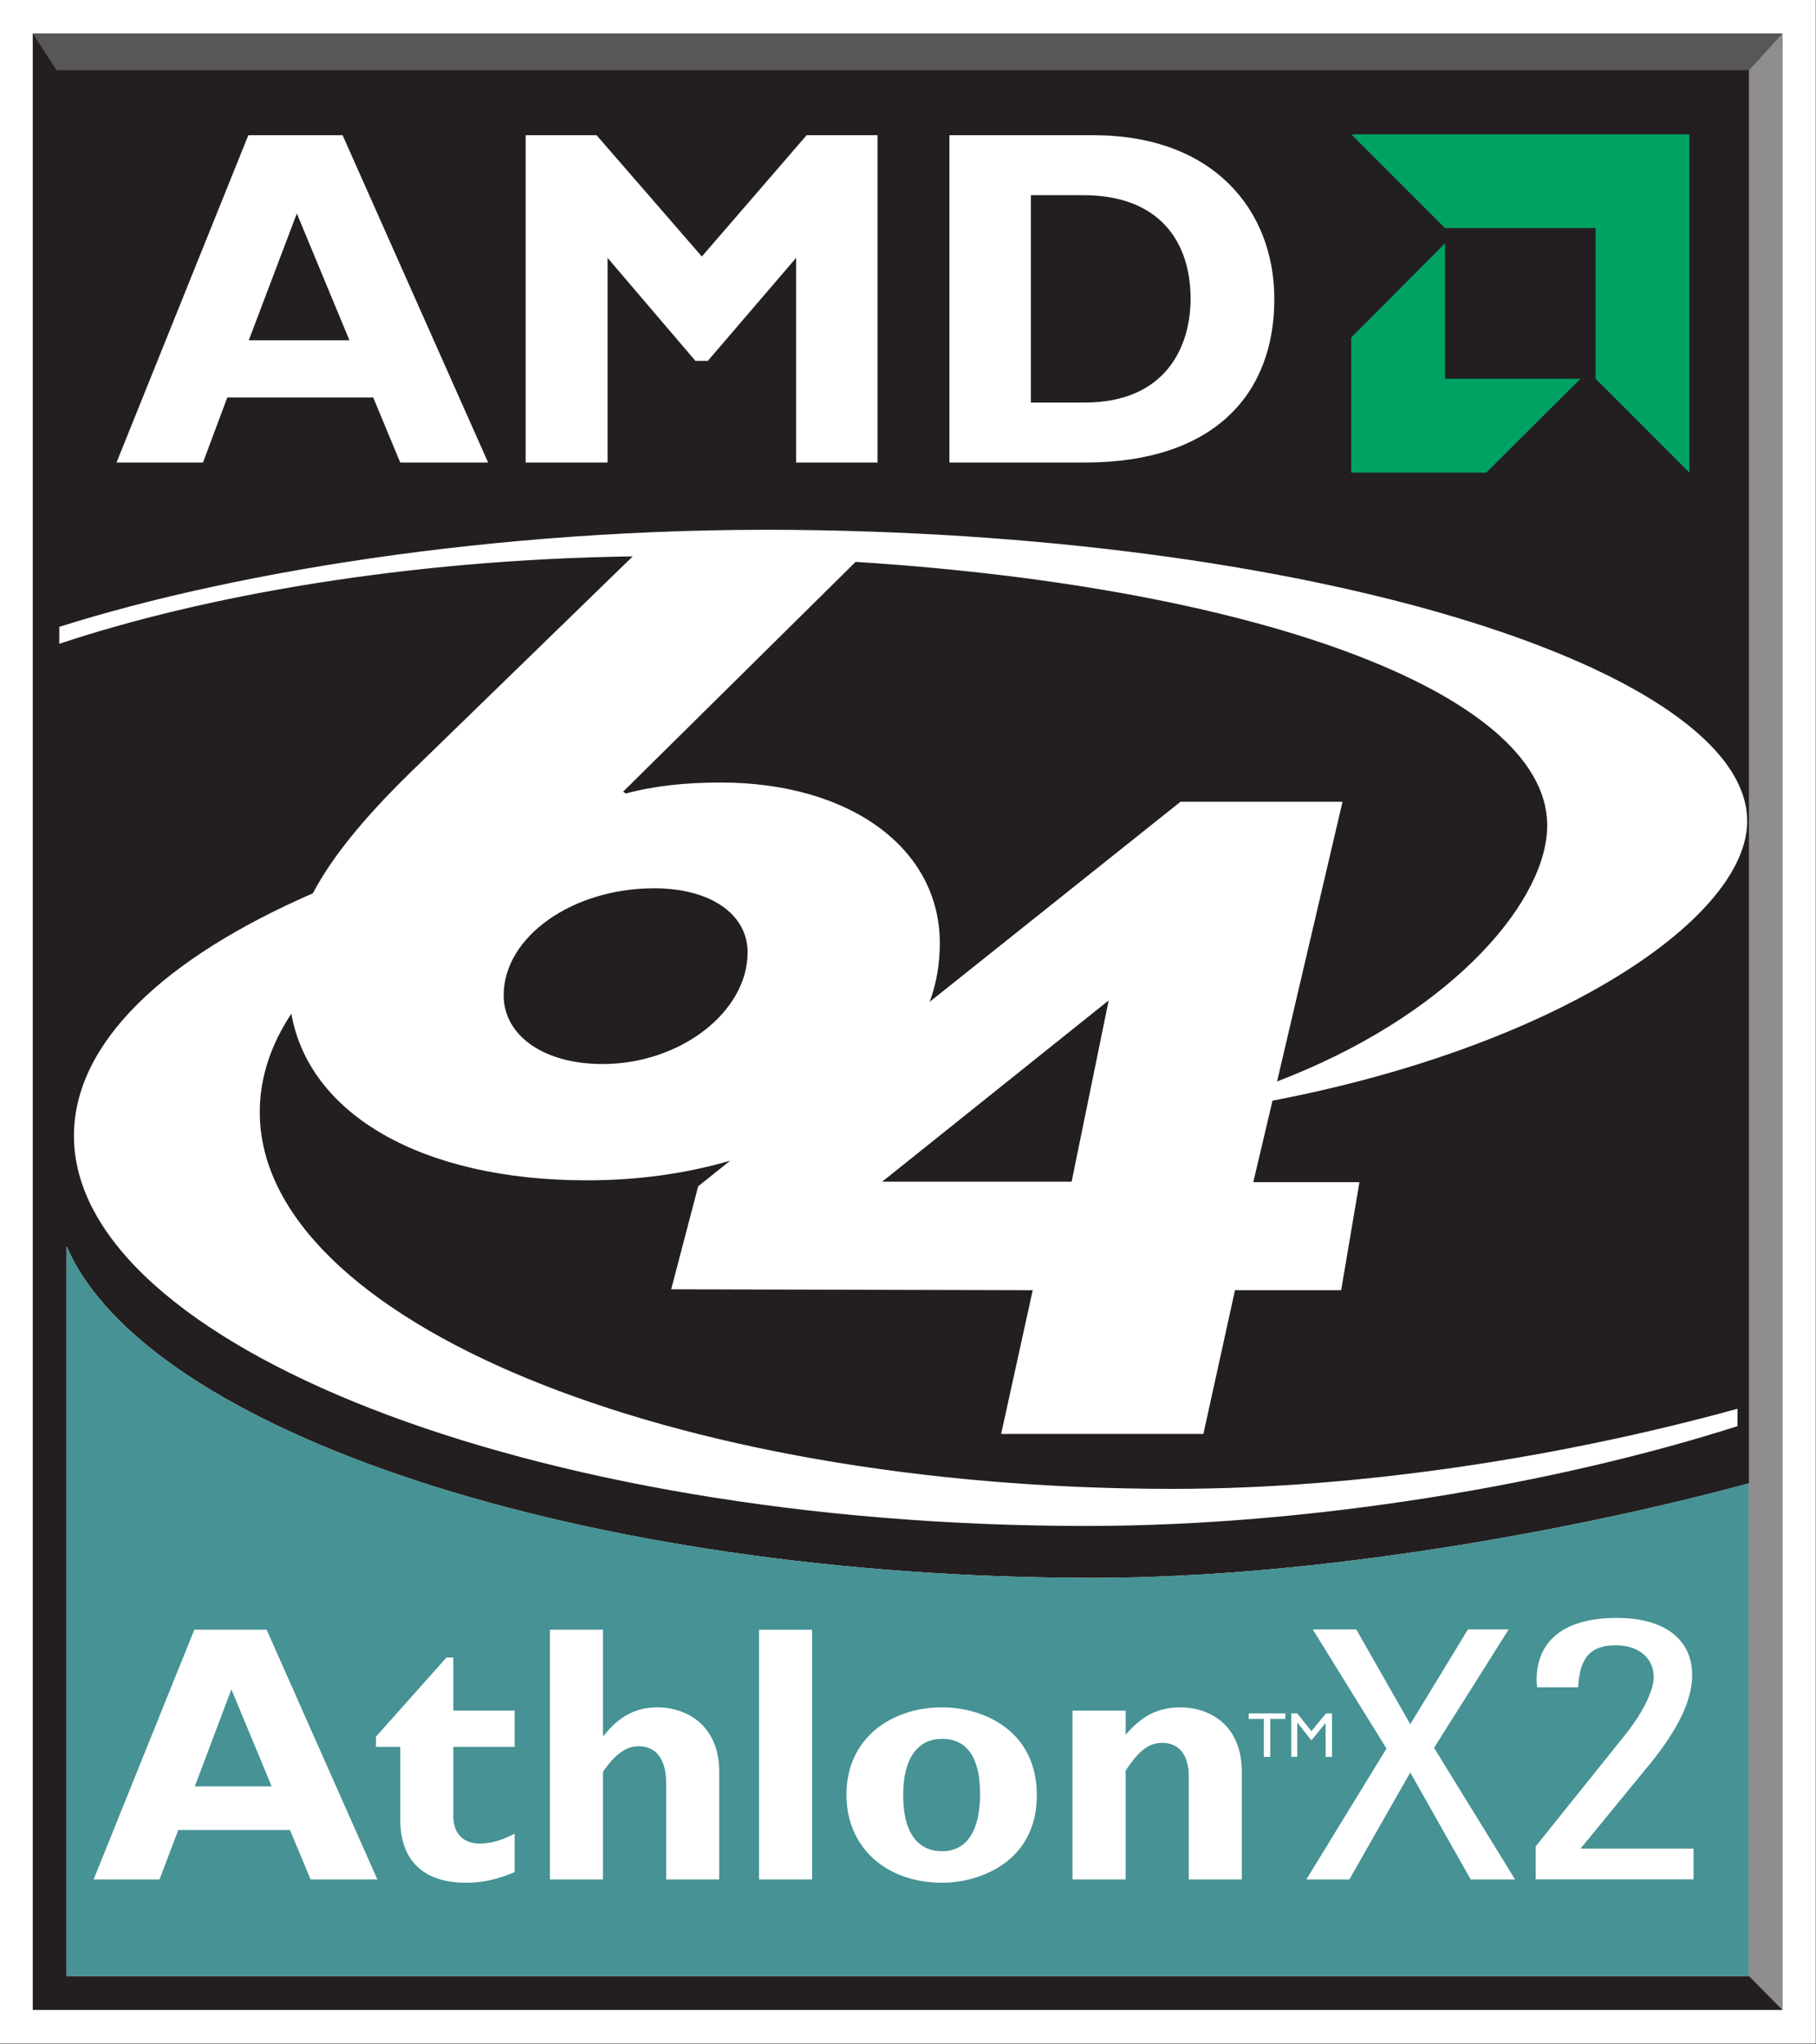
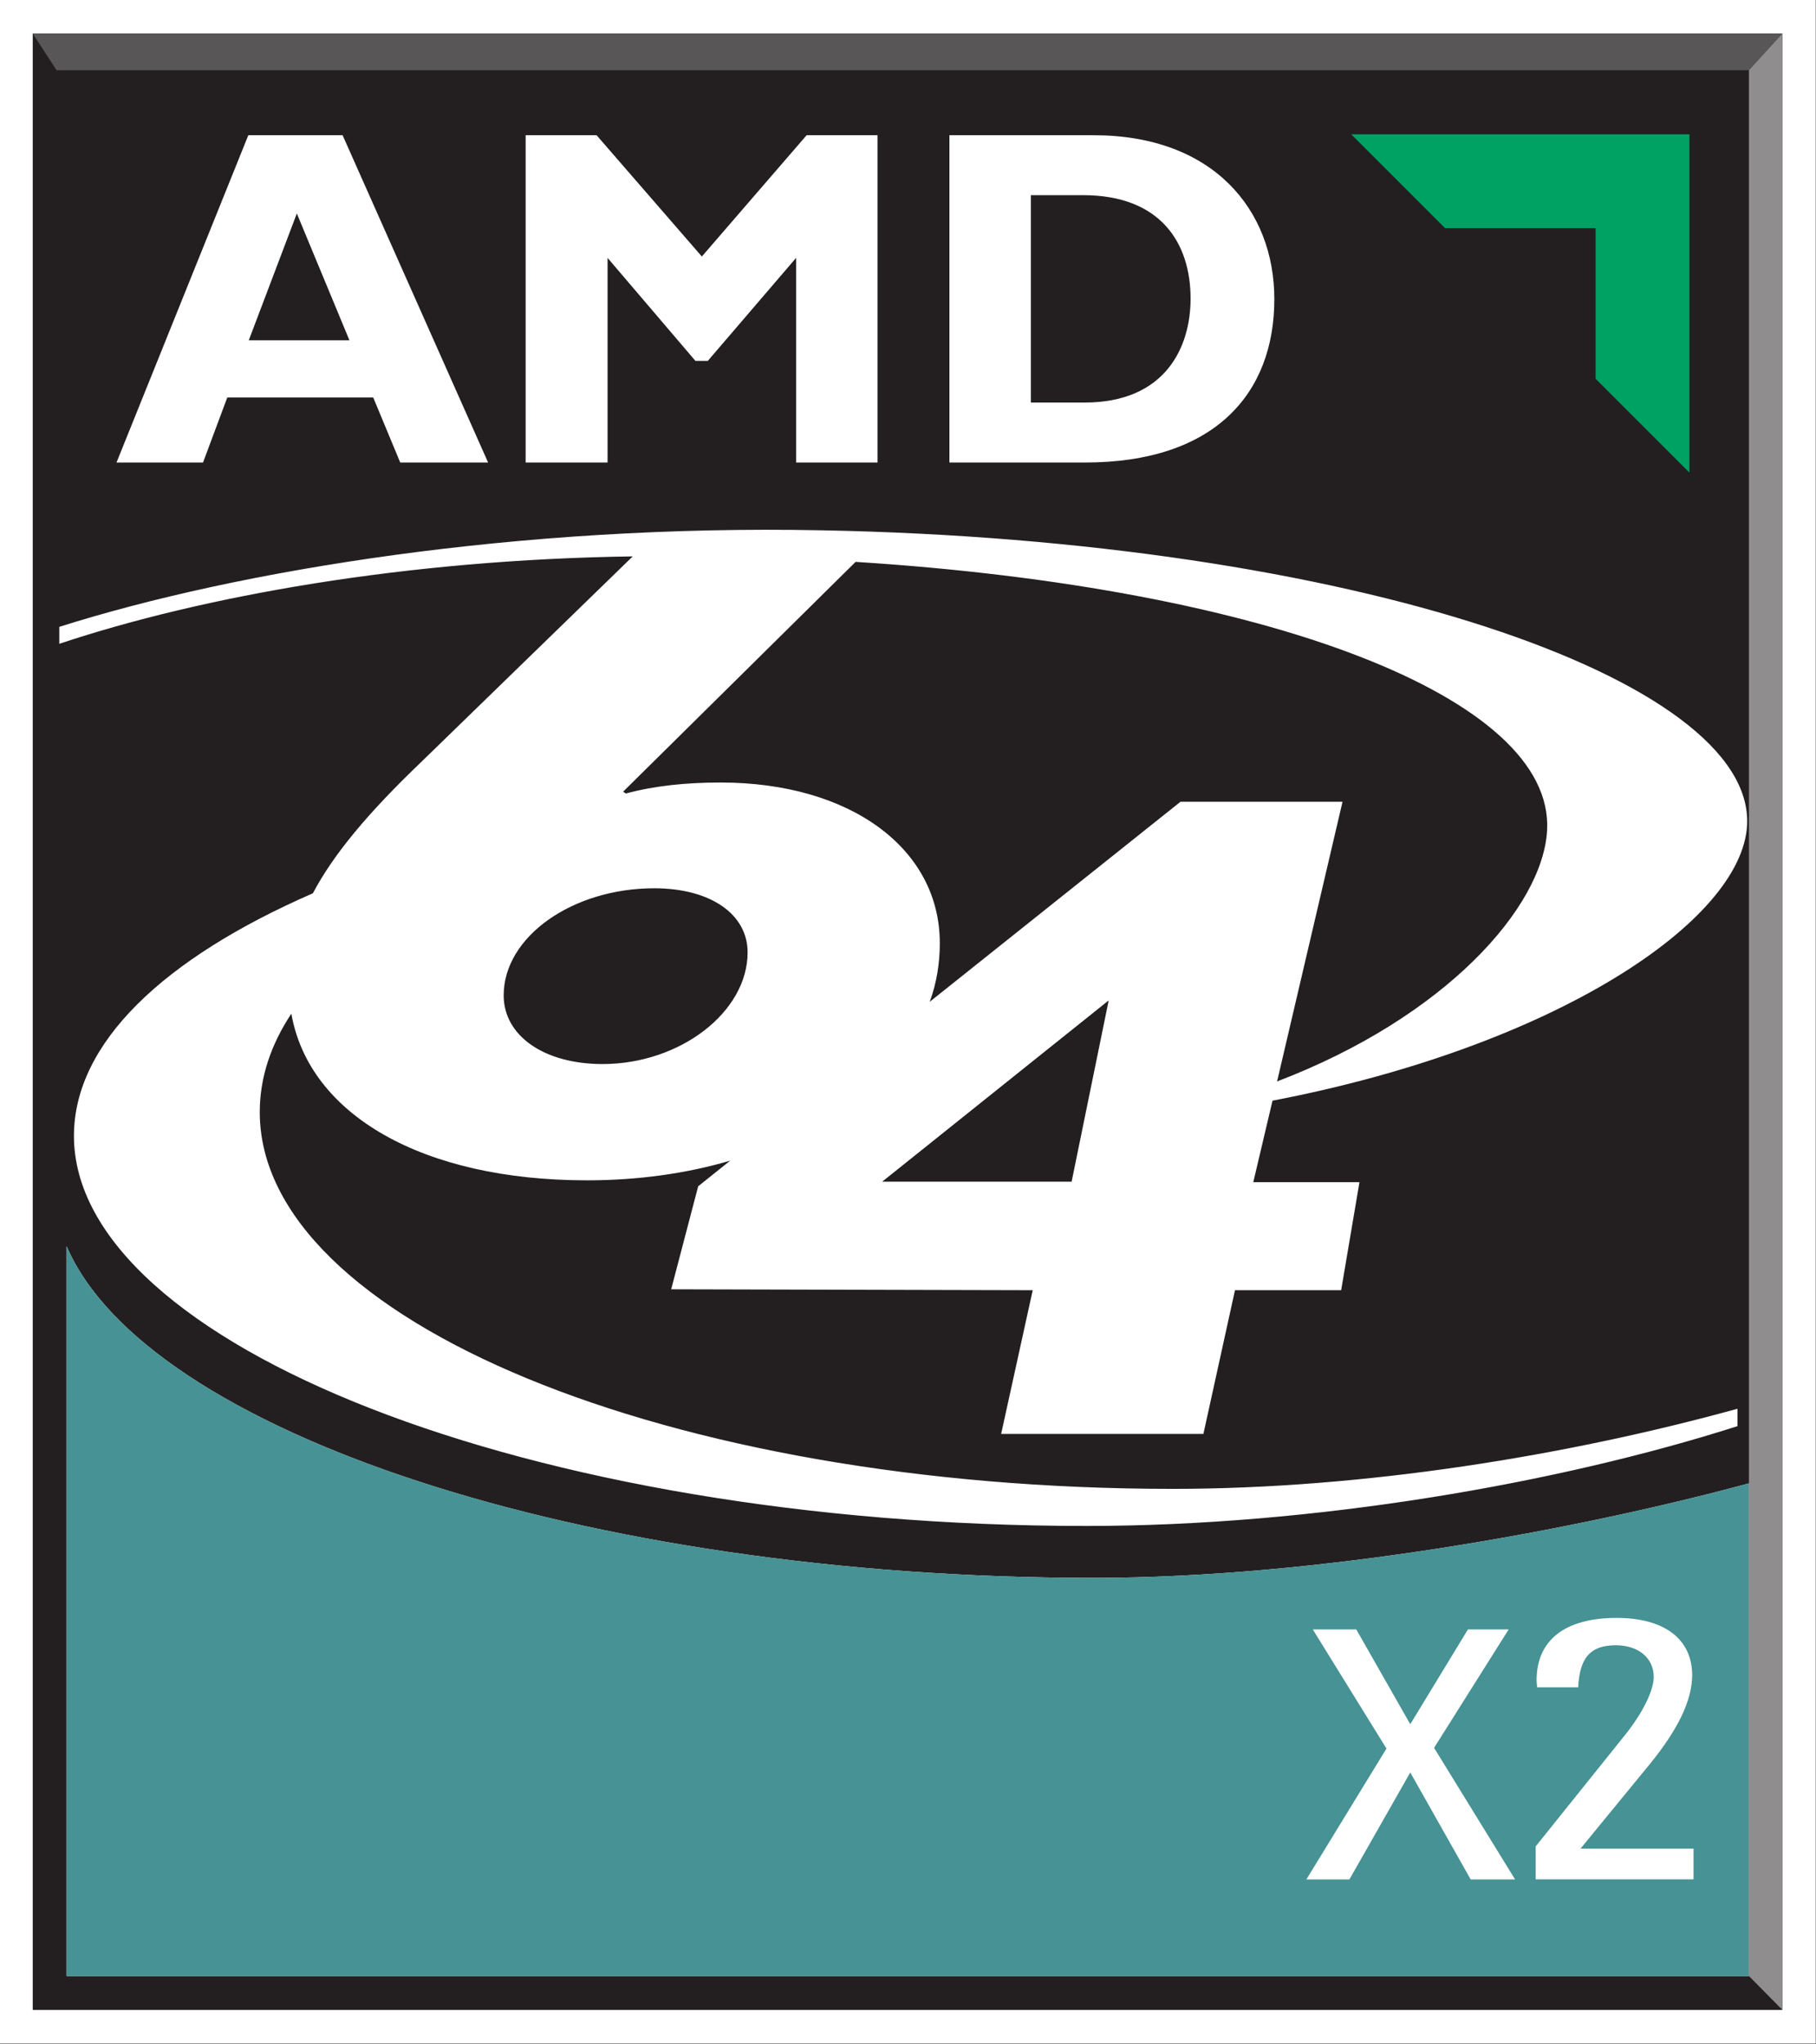
<svg xmlns="http://www.w3.org/2000/svg" version="1.0" width="531.496" height="598.027" id="svg23104">
  <rect width="100%" height="100%" fill="#333333" stroke="none" />
  <defs id="defs23106" />
  <g transform="translate(-5250.092,5199.643)" id="layer1">
    <g transform="matrix(8.93,0,0,8.93,3911.9,-7289.268)" id="g5933">
      <path d="M 149.847,300.956 L 209.363,300.956 L 209.363,233.991 L 149.847,233.991 L 149.847,300.956 z " style="fill:#ffffff;fill-rule:nonzero;stroke:none" id="path5872" />
      <path d="M 208.268,235.101 L 150.927,235.101 L 150.927,299.855 L 208.268,299.855 L 208.268,235.101 z M 207.173,298.743 L 152.037,298.743 L 152.037,274.833 C 154.632,280.877 168.941,285.698 185.695,285.698 C 193.044,285.698 201.518,284.132 207.173,282.602 L 207.173,298.743 z M 174.356,265.204 C 174.356,267.153 172.151,268.863 169.601,268.863 C 167.681,268.863 166.361,267.933 166.361,266.613 C 166.361,264.694 168.611,263.104 171.296,263.104 C 173.126,263.104 174.356,263.944 174.356,265.204 z M 178.765,272.718 L 186.19,266.778 L 184.975,272.718 L 178.765,272.718 z M 193.854,260.269 L 188.544,260.269 L 180.325,266.823 C 180.55,266.209 180.655,265.564 180.655,264.904 C 180.655,261.784 177.7,259.639 173.471,259.639 C 172.346,259.639 171.311,259.744 170.366,259.999 L 170.276,259.939 L 177.895,252.41 C 191.379,253.264 200.784,256.849 200.559,261.199 C 200.424,263.734 197.214,267.333 191.709,269.433 L 193.854,260.269 z M 194.409,272.733 L 193.809,276.273 L 190.329,276.273 L 189.294,280.982 L 182.665,280.982 L 183.7,276.273 L 171.851,276.243 L 172.736,272.868 L 173.786,272.028 C 172.361,272.448 170.771,272.673 169.091,272.673 C 163.706,272.673 159.987,270.528 159.402,267.213 C 158.727,268.233 158.367,269.313 158.367,270.438 C 158.367,277.248 171.761,282.782 188.289,282.782 C 194.574,282.782 201.249,281.687 206.798,280.157 L 206.798,280.727 C 200.934,282.602 192.924,283.997 185.455,283.997 C 167.201,283.997 152.277,278.013 152.277,271.218 C 152.277,268.173 155.217,265.399 160.107,263.269 C 160.782,261.994 161.906,260.644 163.646,258.979 L 170.591,252.23 C 163.136,252.335 156.477,253.534 151.797,255.094 L 151.797,254.539 C 157.662,252.68 166.856,251.18 176.77,251.375 C 194.139,251.705 207.353,256.249 207.113,261.034 C 206.948,264.184 200.799,268.293 191.559,270.063 L 190.929,272.733 L 194.409,272.733 z M 157.992,238.431 L 161.082,238.431 L 165.851,249.155 L 162.971,249.155 L 162.086,247.025 L 157.302,247.025 L 156.507,249.155 L 153.672,249.155 L 157.992,238.431 z M 167.081,238.431 L 169.406,238.431 L 172.856,242.405 L 176.29,238.431 L 178.615,238.431 L 178.615,249.155 L 175.945,249.155 L 175.945,242.45 L 173.051,245.825 L 172.646,245.825 L 169.766,242.45 L 169.766,249.155 L 167.081,249.155 L 167.081,238.431 z M 180.97,238.431 L 185.695,238.431 C 189.609,238.431 191.619,240.875 191.619,243.8 C 191.619,246.89 189.669,249.155 185.41,249.155 L 180.97,249.155 L 180.97,238.431 z M 161.306,245.15 L 158.007,245.15 L 159.582,240.995 L 161.306,245.15 z M 185.395,247.19 L 183.64,247.19 L 183.64,240.395 L 185.35,240.395 C 187.885,240.395 188.874,241.955 188.874,243.785 C 188.874,245.36 188.064,247.19 185.395,247.19" style="fill:#231f20;fill-rule:nonzero;stroke:none" id="path5874" />
      <path d="M 207.173,298.743 L 152.037,298.743 L 152.037,274.833 C 154.632,280.877 168.941,285.698 185.695,285.698 C 193.044,285.698 201.518,284.132 207.173,282.602 L 207.173,298.743" style="fill:#469294;fill-rule:nonzero;stroke:none" id="path5876" />
      <path d="M 205.223,238.401 L 194.139,238.401 L 197.214,241.475 L 202.148,241.475 L 202.148,246.41 L 205.223,249.485 L 205.223,238.401" style="fill:#00a263;fill-rule:nonzero;stroke:none" id="path5878" />
-       <path d="M 197.214,246.41 L 197.214,241.97 L 194.139,245.06 L 194.139,249.485 L 198.564,249.485 L 201.653,246.41 L 197.214,246.41" style="fill:#00a263;fill-rule:nonzero;stroke:none" id="path5880" />
      <path d="M 195.294,291.29 L 192.879,287.387 L 194.304,287.387 L 196.074,290.493 L 197.964,287.387 L 199.299,287.387 L 196.854,291.267 L 199.509,295.578 L 198.054,295.578 L 196.074,292.074 L 194.079,295.578 L 192.669,295.578 L 195.294,291.29" style="fill:#ffffff;fill-rule:nonzero;stroke:none" id="path5882" />
      <path d="M 200.184,294.496 L 203.153,290.796 C 203.768,290.01 204.053,289.332 204.053,288.945 C 204.053,288.329 203.558,287.906 202.808,287.906 C 201.968,287.906 201.623,288.329 201.578,289.284 L 200.229,289.284 C 200.229,289.212 200.214,289.127 200.214,289.055 C 200.214,287.736 201.144,287.01 202.838,287.01 C 204.413,287.01 205.313,287.712 205.313,288.887 C 205.313,289.709 204.848,290.663 203.933,291.789 L 201.653,294.57 L 205.358,294.57 L 205.358,295.575 L 200.184,295.575 L 200.184,294.496" style="fill:#ffffff;fill-rule:nonzero;stroke:none" id="path5884" />
-       <path d="M 158.757,292.53 L 156.237,292.53 L 157.437,289.353 L 158.757,292.53 z M 162.221,295.578 L 158.592,287.396 L 156.222,287.396 L 152.922,295.578 L 155.082,295.578 L 155.697,293.958 L 159.357,293.958 L 160.032,295.578 L 162.221,295.578 z M 165.116,295.687 C 165.656,295.687 166.121,295.591 166.721,295.339 L 166.721,294.078 C 166.256,294.319 165.926,294.402 165.566,294.402 C 165.026,294.402 164.711,294.055 164.711,293.517 L 164.711,291.236 L 166.721,291.236 L 166.721,290.048 L 164.711,290.048 L 164.711,288.308 L 164.486,288.308 L 162.176,290.9 L 162.176,291.236 L 162.971,291.236 L 162.971,293.608 C 162.971,295.159 163.961,295.687 165.116,295.687 z M 171.686,295.578 L 173.426,295.578 L 173.426,292.052 C 173.426,290.555 172.391,289.94 171.386,289.94 C 170.711,289.94 170.141,290.229 169.646,290.864 L 169.616,290.864 L 169.616,287.396 L 167.876,287.396 L 167.876,295.578 L 169.616,295.578 L 169.616,292.052 C 170.021,291.464 170.381,291.215 170.786,291.215 C 171.326,291.215 171.686,291.596 171.686,292.424 L 171.686,295.578 z M 174.73,295.578 L 176.47,295.578 L 176.47,287.397 L 174.73,287.397 L 174.73,295.578 z M 181.975,292.773 C 181.975,293.983 181.54,294.654 180.73,294.654 C 180.07,294.654 179.455,294.234 179.455,292.805 C 179.455,291.56 179.965,290.972 180.73,290.972 C 181.615,290.972 181.975,291.692 181.975,292.773 z M 183.835,292.82 C 183.835,290.696 182.08,289.94 180.73,289.94 C 179.095,289.94 177.595,290.925 177.595,292.805 C 177.595,294.546 178.915,295.687 180.73,295.687 C 181.945,295.687 183.835,295.015 183.835,292.82 z M 188.814,295.578 L 190.554,295.578 L 190.554,292.065 C 190.554,290.432 189.399,289.94 188.544,289.94 C 187.825,289.94 187.285,290.205 186.745,290.84 L 186.745,290.048 L 185.005,290.048 L 185.005,295.578 L 186.745,295.578 L 186.745,292.014 C 187.195,291.33 187.525,291.104 187.945,291.104 C 188.439,291.104 188.814,291.428 188.814,292.209 L 188.814,295.578 z M 193.299,291.563 L 193.509,291.563 L 193.509,290.136 L 193.314,290.136 L 192.834,290.721 L 192.369,290.136 L 192.174,290.136 L 192.174,291.563 L 192.369,291.563 L 192.369,290.453 L 192.384,290.453 L 192.819,291.006 L 192.849,291.006 L 193.299,290.453 L 193.299,290.453 L 193.299,291.563 z M 191.484,290.319 L 191.979,290.319 L 191.979,290.136 L 190.779,290.136 L 190.779,290.319 L 191.274,290.319 L 191.274,291.563 L 191.484,291.563 L 191.484,290.319" style="fill:#ffffff;fill-rule:nonzero;stroke:none" id="path5886" />
      <path d="M 207.173,236.301 L 151.707,236.301 L 150.927,235.101 L 208.268,235.101 L 207.173,236.301" style="fill:#595657;fill-rule:nonzero;stroke:none" id="path5888" />
      <path d="M 207.173,236.301 L 207.173,298.743 L 208.268,299.851 L 208.268,235.101 L 207.173,236.301" style="fill:#8f8d8e;fill-rule:nonzero;stroke:none" id="path5890" />
    </g>
  </g>
</svg>